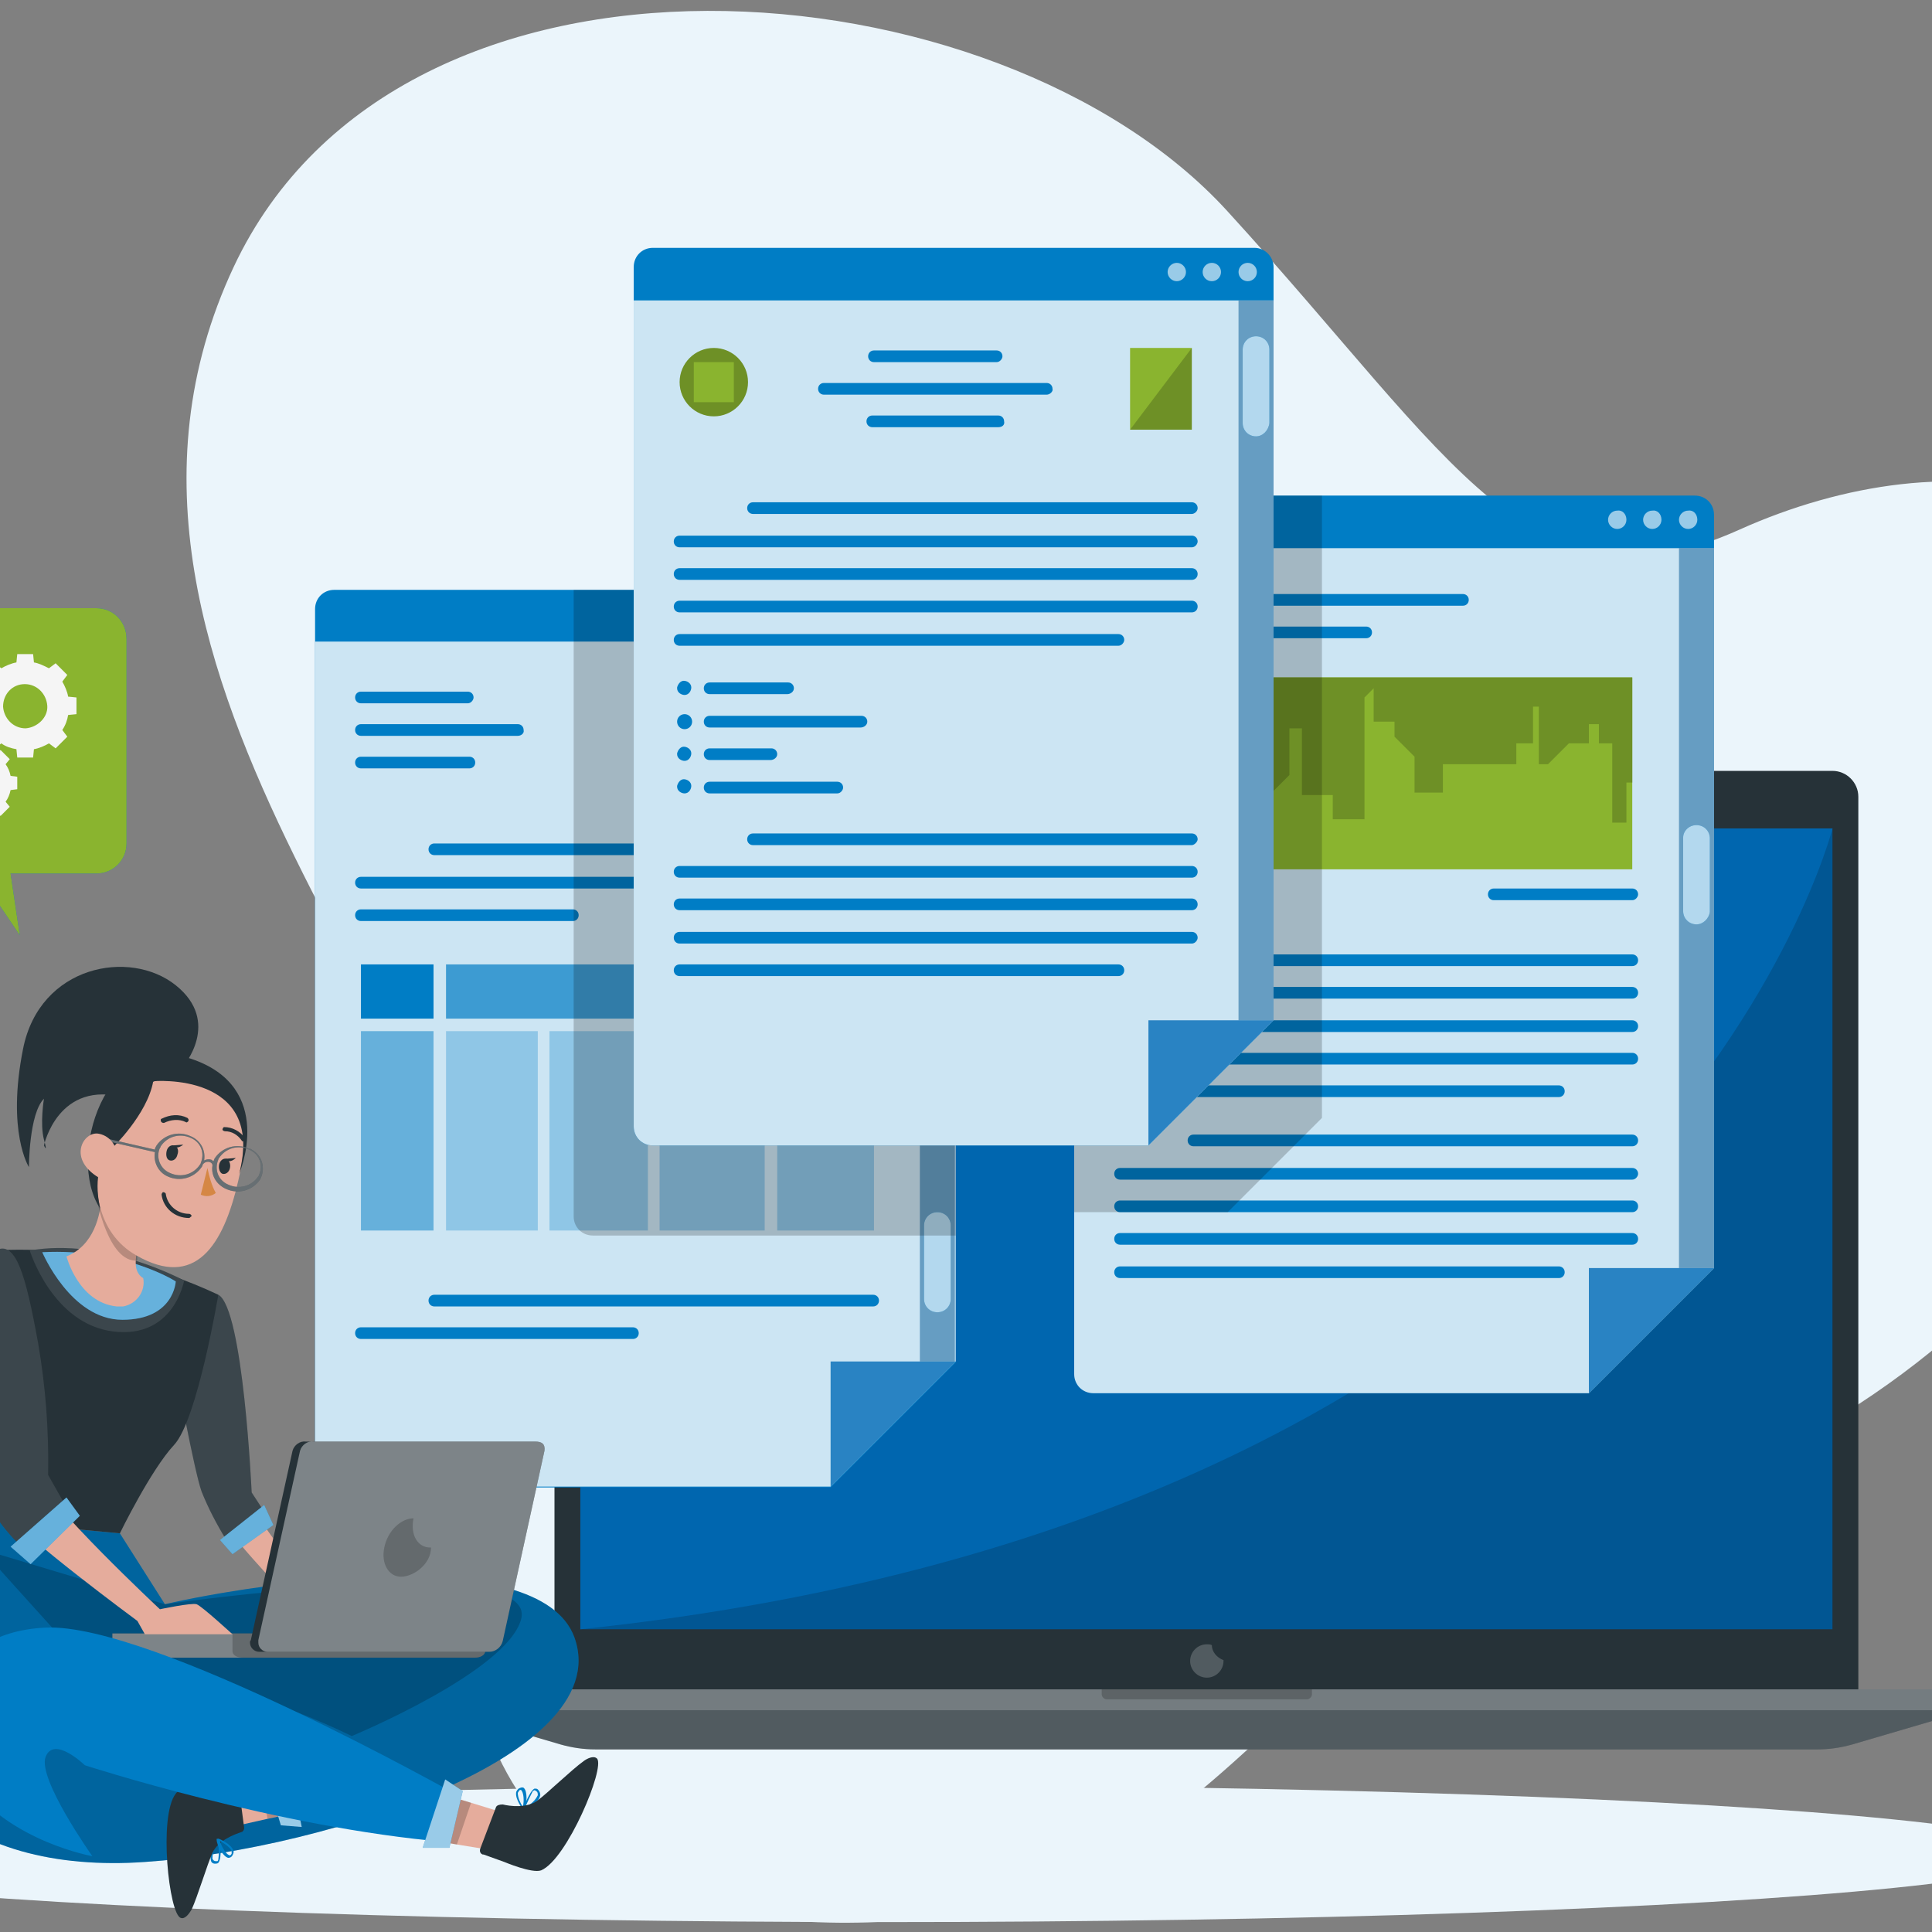
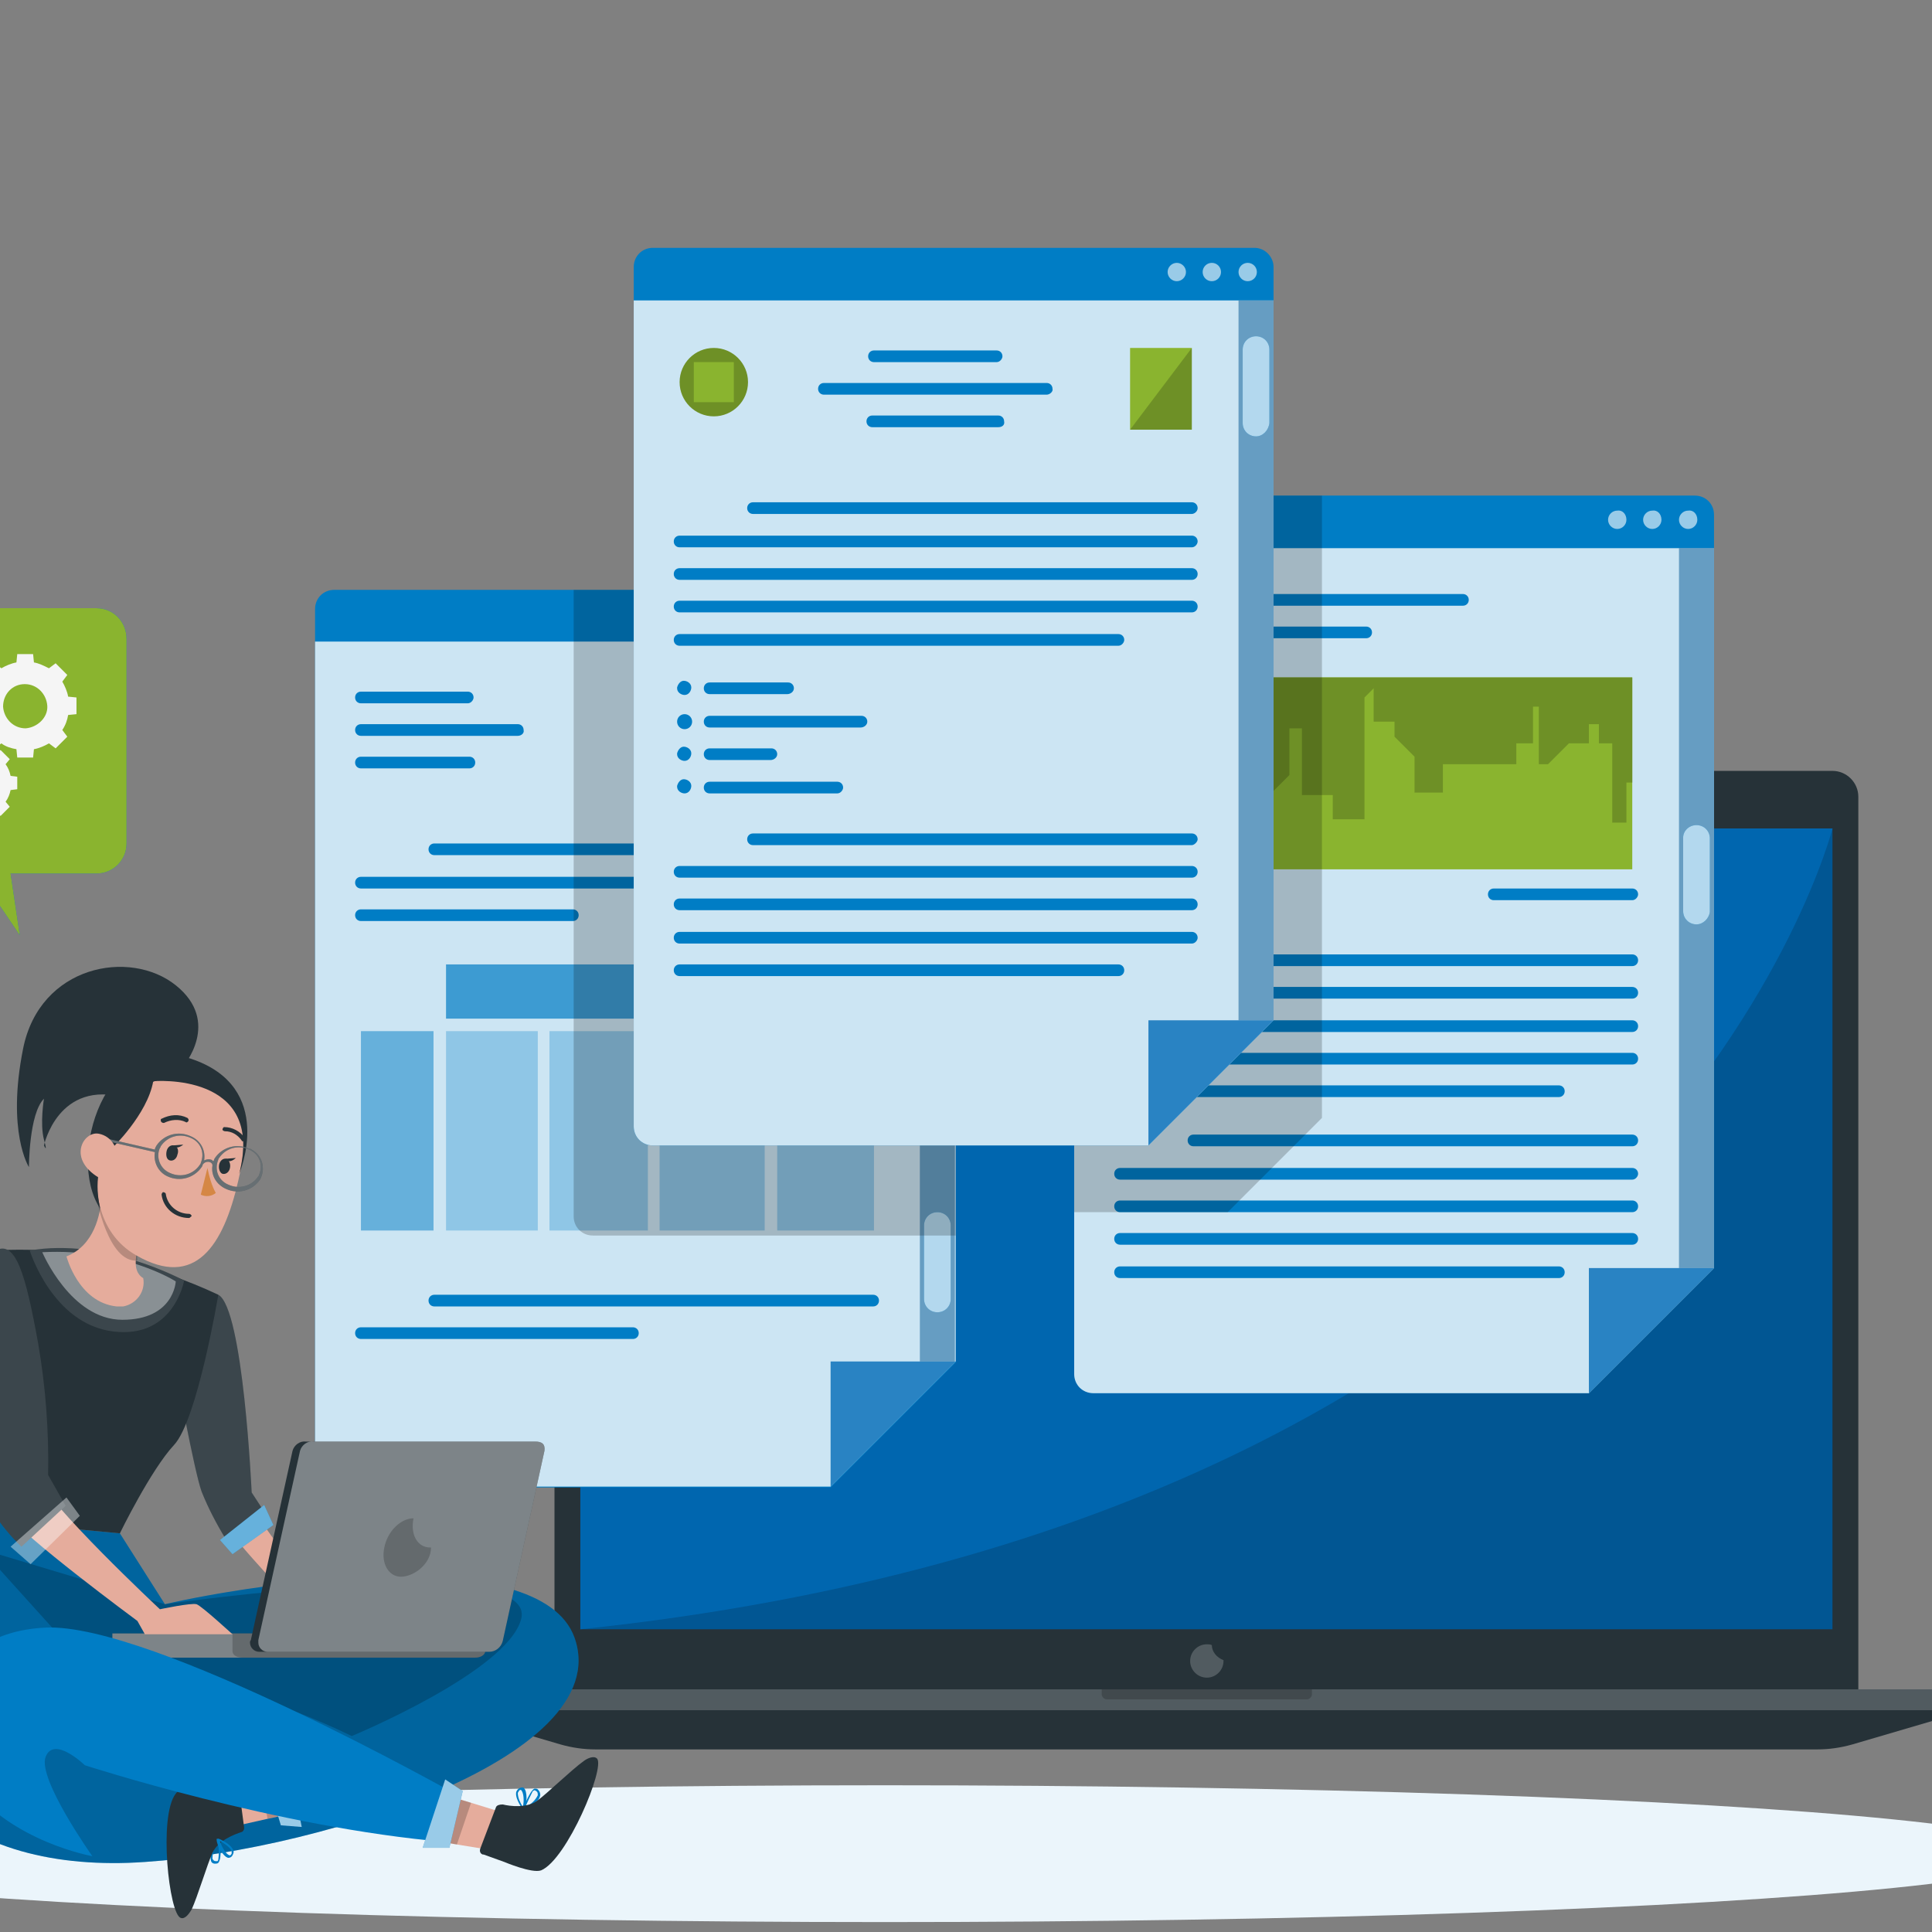
<svg xmlns="http://www.w3.org/2000/svg" version="1.1" width="200" height="200" viewBox="0 0 200 200">
  <rect x="0" y="0" width="200" height="200" fill="#808080" stroke="none" />
  <svg version="1.1" id="Ebene_1" x="-31" y="0" viewBox="0 0 304.4 231.6" style="enable-background:new 0 0 304.4 231.6;" xml:space="preserve" width="263" height="200">
    <style type="text/css">
	.st0{fill:#EBF5FB;}
	.st1{fill:#263238;}
	.st2{fill:#015693;}
	.st3{opacity:0.2;fill:#FFFFFF;enable-background:new    ;}
	.st4{opacity:0.2;enable-background:new    ;}
	.st5{opacity:0.8;fill:#006BB6;enable-background:new    ;}
	.st6{fill:#007DC5;}
	.st7{opacity:0.8;fill:#FFFFFF;enable-background:new    ;}
	.st8{opacity:0.6;fill:#FFFFFF;enable-background:new    ;}
	.st9{opacity:0.5;fill:#015693;enable-background:new    ;}
	.st10{fill:#8AB42F;}
	.st11{fill:#6E9026;}
	.st12{opacity:0.7;fill:#FFFFFF;enable-background:new    ;}
	.st13{opacity:0.7;fill:#007DC5;enable-background:new    ;}
	.st14{opacity:0.3;fill:#007DC5;enable-background:new    ;}
	.st15{opacity:0.5;fill:#007DC5;enable-background:new    ;}
	.st16{fill:#F5F5F5;}
	.st17{fill:#E5AC9C;}
	.st18{opacity:0.1;fill:#FFFFFF;enable-background:new    ;}
	.st19{opacity:0.4;fill:#FFFFFF;enable-background:new    ;}
	.st20{fill:#D58745;}
	.st21{opacity:0.3;}
	.st22{fill:#FFFFFF;}
</style>
    <g id="Gruppe_1158" transform="translate(-56.11 -109.59)">
      <g id="freepik--background-simple--inject-2" transform="translate(50.547 43.383)">
-         <path id="Pfad_3938" class="st0" d="M69.4,98.2c20.1-42.8,91.6-36.8,119.1-6.7s36.5,49.4,61.4,38.2s56.6-8.2,58.4,27.5    s-27.3,78-73.5,90.5c-46.2,12.5-46.2,56.8-107.4,47.8c-33.4-4.9-34.1-41-29.4-70.8C102.6,194.8,46.1,147.9,69.4,98.2z" />
-       </g>
+         </g>
      <g id="freepik--Shadow--inject-2">
        <ellipse id="freepik--path--inject-2" class="st0" cx="198" cy="331.8" rx="139.7" ry="8.2" />
      </g>
      <g id="freepik--Device--inject-2">
        <path id="Pfad_3939" class="st1" d="M161.5,202h150.1c1.7,0,3.1,1.4,3.1,3.1v108.6H158.4V205.1C158.4,203.4,159.8,202,161.5,202    L161.5,202z" />
        <rect id="Rechteck_114" x="161.5" y="208.9" class="st2" width="150.1" height="96" />
        <circle id="Ellipse_30" class="st3" cx="235.2" cy="205.7" r="1.5" />
        <circle id="Ellipse_31" class="st3" cx="238.3" cy="205.7" r="1.1" />
        <path id="Pfad_3940" class="st3" d="M237.2,306.8c-0.2-0.1-0.4-0.1-0.6-0.1c-1.1,0-2,0.9-2,2s0.9,2,2,2c1.1,0,2-0.9,2-2    c0,0,0-0.1,0-0.1C237.8,308.3,237.2,307.6,237.2,306.8z" />
        <path id="Pfad_3941" class="st1" d="M326.4,312.1v1.4c0,0.9-0.6,1.7-1.5,2l-10.9,3.2c-1.4,0.4-2.8,0.6-4.2,0.6H163.3    c-1.4,0-2.8-0.2-4.2-0.6l-10.9-3.2c-0.9-0.3-1.5-1.1-1.5-2v-1.4L326.4,312.1z" />
-         <path id="Pfad_3942" class="st3" d="M326.4,312.1v1.4c0,0.9-0.6,1.7-1.5,2l-10.9,3.2c-1.4,0.4-2.8,0.6-4.2,0.6H163.3    c-1.4,0-2.8-0.2-4.2-0.6l-10.9-3.2c-0.9-0.3-1.5-1.1-1.5-2v-1.4L326.4,312.1z" />
        <path id="Pfad_3943" class="st3" d="M326.4,312.1v1.4c0,0.4-0.1,0.7-0.3,1.1h-179c-0.2-0.3-0.3-0.7-0.3-1.1v-1.4H326.4z" />
        <path id="Pfad_3944" class="st4" d="M249.2,312.1v0.6c0,0.3-0.3,0.6-0.6,0.6h-24c-0.3,0-0.6-0.3-0.6-0.6v-0.6H249.2z" />
        <path id="Pfad_3945" class="st5" d="M311.6,208.9c0,0-20.8,82.4-150.1,96v-96H311.6z" />
      </g>
      <g id="freepik--window-3--inject-2">
        <path id="Pfad_3946" class="st6" d="M297.4,171.3v90.3l-15,15H223c-1.3,0-2.3-1-2.3-2.3v-103c0-1.3,1-2.3,2.3-2.3h72.1    C296.4,169,297.4,170,297.4,171.3L297.4,171.3z" />
        <path id="Pfad_3947" class="st7" d="M297.4,175.3v86.3l-15,15H223c-1.3,0-2.3-1-2.3-2.3v-99H297.4z" />
        <path id="Pfad_3948" class="st8" d="M295.4,171.9c0,0.6-0.5,1.1-1.1,1.1s-1.1-0.5-1.1-1.1c0-0.6,0.5-1.1,1.1-1.1h0    C294.9,170.7,295.4,171.2,295.4,171.9C295.4,171.9,295.4,171.9,295.4,171.9L295.4,171.9z" />
        <path id="Pfad_3949" class="st8" d="M291.1,171.9c0,0.6-0.5,1.1-1.1,1.1c-0.6,0-1.1-0.5-1.1-1.1c0-0.6,0.5-1.1,1.1-1.1l0,0l0,0    C290.6,170.7,291.1,171.2,291.1,171.9C291.1,171.8,291.1,171.8,291.1,171.9L291.1,171.9z" />
        <path id="Pfad_3950" class="st8" d="M286.9,171.9c0,0.6-0.5,1.1-1.1,1.1c-0.6,0-1.1-0.5-1.1-1.1c0-0.6,0.5-1.1,1.1-1.1h0    C286.4,170.7,286.9,171.2,286.9,171.9L286.9,171.9z" />
        <path id="Pfad_3951" class="st6" d="M267.3,182.2h-41.1c-0.4,0-0.7-0.3-0.7-0.7c0-0.4,0.3-0.7,0.7-0.7h41.1c0.4,0,0.7,0.3,0.7,0.7    C268,181.9,267.7,182.2,267.3,182.2z" />
        <path id="Pfad_3952" class="st6" d="M255.7,186.1h-29.5c-0.4,0-0.7-0.3-0.7-0.7c0-0.4,0.3-0.7,0.7-0.7h29.5c0.4,0,0.7,0.3,0.7,0.7    C256.4,185.8,256.1,186.1,255.7,186.1z" />
        <path id="Pfad_3953" class="st6" d="M287.6,247H235c-0.4,0-0.7-0.3-0.7-0.7s0.3-0.7,0.7-0.7h52.6c0.4,0,0.7,0.3,0.7,0.7    S288,247,287.6,247z" />
        <path id="Pfad_3954" class="st6" d="M278.8,262.8h-52.6c-0.4,0-0.7-0.3-0.7-0.7s0.3-0.7,0.7-0.7h52.6c0.4,0,0.7,0.3,0.7,0.7    S279.2,262.8,278.8,262.8z" />
        <path id="Pfad_3955" class="st6" d="M287.6,251h-61.4c-0.4,0-0.7-0.3-0.7-0.7c0-0.4,0.3-0.7,0.7-0.7h61.4c0.4,0,0.7,0.3,0.7,0.7    C288.3,250.6,288,251,287.6,251L287.6,251z" />
        <path id="Pfad_3956" class="st6" d="M287.6,254.9h-61.4c-0.4,0-0.7-0.3-0.7-0.7s0.3-0.7,0.7-0.7h61.4c0.4,0,0.7,0.3,0.7,0.7    S288,254.9,287.6,254.9L287.6,254.9z" />
        <path id="Pfad_3957" class="st6" d="M287.6,258.8h-61.4c-0.4,0-0.7-0.3-0.7-0.7s0.3-0.7,0.7-0.7h61.4c0.4,0,0.7,0.3,0.7,0.7    S288,258.8,287.6,258.8L287.6,258.8z" />
        <path id="Pfad_3958" class="st5" d="M297.4,261.6l-15,15v-15H297.4z" />
        <rect id="Rechteck_115" x="293.2" y="175.3" class="st9" width="4.2" height="86.3" />
        <path id="Pfad_3959" class="st6" d="M295.3,220.4L295.3,220.4c-0.9,0-1.6-0.7-1.6-1.6l0,0V210c0-0.8,0.7-1.5,1.6-1.5l0,0    c0.9,0,1.6,0.7,1.6,1.6l0,0v8.8C296.8,219.7,296.1,220.4,295.3,220.4z" />
        <path id="Pfad_3960" class="st6" d="M287.6,225.4H235c-0.4,0-0.7-0.3-0.7-0.7s0.3-0.7,0.7-0.7h52.6c0.4,0,0.7,0.3,0.7,0.7    S288,225.4,287.6,225.4z" />
        <path id="Pfad_3961" class="st6" d="M278.8,241.1h-52.6c-0.4,0-0.7-0.3-0.7-0.7s0.3-0.7,0.7-0.7h52.6c0.4,0,0.7,0.3,0.7,0.7    S279.2,241.1,278.8,241.1z" />
        <path id="Pfad_3962" class="st6" d="M287.6,229.3h-61.4c-0.4,0-0.7-0.3-0.7-0.7s0.3-0.7,0.7-0.7h61.4c0.4,0,0.7,0.3,0.7,0.7    S288,229.3,287.6,229.3L287.6,229.3z" />
        <path id="Pfad_3963" class="st6" d="M287.6,233.3h-61.4c-0.4,0-0.7-0.3-0.7-0.7s0.3-0.7,0.7-0.7h61.4c0.4,0,0.7,0.3,0.7,0.7    S288,233.3,287.6,233.3L287.6,233.3z" />
        <path id="Pfad_3964" class="st6" d="M287.6,237.2h-61.4c-0.4,0-0.7-0.3-0.7-0.7s0.3-0.7,0.7-0.7h61.4c0.4,0,0.7,0.3,0.7,0.7    S288,237.2,287.6,237.2L287.6,237.2z" />
        <rect id="Rechteck_116" x="226" y="190.8" class="st10" width="61.6" height="23" />
        <path id="Pfad_3965" class="st11" d="M226,210.1h1.7V206h1.9v-8.3h2.7v5.1h3.7v6.8h4.4v-4.7h3.7l2.4-2.4v-5.6h1.5v8h3.7v2.9h3.8    v-14.6l1.1-1.1v4h2.5v1.8l2.4,2.4v4.3h3.4v-3.4h8.8v-2.5h2v-4.4h0.7v6.9h1.1l2.5-2.5h2.4v-2.3h1.2v2.3h1.6v9.5h1.7v-4.8l0.7,0    v-12.6H226V210.1z" />
        <path id="Pfad_3966" class="st6" d="M287.6,217.5H271c-0.4,0-0.7-0.3-0.7-0.7c0-0.4,0.3-0.7,0.7-0.7h16.6c0.4,0,0.7,0.3,0.7,0.7    C288.3,217.1,288,217.5,287.6,217.5z" />
        <path id="Pfad_3967" class="st4" d="M250.4,169v74.6l-11.3,11.3h-18.4v-83.6c0-1.3,1-2.3,2.3-2.3L250.4,169z" />
        <path id="Pfad_3968" class="st12" d="M295.3,220.4L295.3,220.4c-0.9,0-1.6-0.7-1.6-1.6l0,0V210c0-0.8,0.7-1.5,1.6-1.5l0,0    c0.9,0,1.6,0.7,1.6,1.6l0,0v8.8C296.8,219.7,296.1,220.4,295.3,220.4z" />
      </g>
      <g id="freepik--window-1--inject-2">
        <path id="Pfad_3969" class="st6" d="M206.5,182.6v90.3l-15,15H132c-1.3,0-2.3-1-2.3-2.3v-103c0-1.3,1-2.3,2.3-2.3h72.1    C205.4,180.2,206.5,181.3,206.5,182.6L206.5,182.6z" />
        <path id="Pfad_3970" class="st7" d="M206.5,186.5v86.3l-15,15H132c-1.3,0-2.3-1-2.3-2.3v-99H206.5z" />
        <path id="Pfad_3971" class="st8" d="M204.5,183.1c0,0.6-0.5,1.1-1.1,1.1c-0.6,0-1.1-0.5-1.1-1.1c0-0.6,0.5-1.1,1.1-1.1h0    C204,182,204.5,182.5,204.5,183.1C204.5,183.1,204.5,183.1,204.5,183.1L204.5,183.1z" />
        <path id="Pfad_3972" class="st8" d="M200.2,183.1c0,0.6-0.5,1.1-1.1,1.1c-0.6,0-1.1-0.5-1.1-1.1c0-0.6,0.5-1.1,1.1-1.1h0    C199.6,182,200.1,182.5,200.2,183.1C200.2,183.1,200.2,183.1,200.2,183.1L200.2,183.1z" />
        <path id="Pfad_3973" class="st8" d="M195.9,183.1c0,0.6-0.5,1.1-1.1,1.1c-0.6,0-1.1-0.5-1.1-1.1c0-0.6,0.5-1.1,1.1-1.1h0    C195.4,182,195.9,182.5,195.9,183.1C195.9,183.1,195.9,183.1,195.9,183.1L195.9,183.1z" />
        <path id="Pfad_3974" class="st6" d="M148,193.9h-12.8c-0.4,0-0.7-0.3-0.7-0.7c0-0.4,0.3-0.7,0.7-0.7H148c0.4,0,0.7,0.3,0.7,0.7    C148.7,193.5,148.4,193.9,148,193.9z" />
        <path id="Pfad_3975" class="st6" d="M154,197.8h-18.8c-0.4,0-0.7-0.3-0.7-0.7c0-0.4,0.3-0.7,0.7-0.7H154c0.4,0,0.7,0.3,0.7,0.7    C154.8,197.5,154.4,197.8,154,197.8z" />
        <path id="Pfad_3976" class="st6" d="M148.2,201.7h-13c-0.4,0-0.7-0.3-0.7-0.7c0-0.4,0.3-0.7,0.7-0.7h13c0.4,0,0.7,0.3,0.7,0.7    C148.9,201.4,148.6,201.7,148.2,201.7z" />
        <path id="Pfad_3977" class="st6" d="M196.6,266.2H144c-0.4,0-0.7-0.3-0.7-0.7s0.3-0.7,0.7-0.7h52.6c0.4,0,0.7,0.3,0.7,0.7    S197,266.2,196.6,266.2z" />
        <path id="Pfad_3978" class="st6" d="M167.8,270.1h-32.6c-0.4,0-0.7-0.3-0.7-0.7s0.3-0.7,0.7-0.7h32.6c0.4,0,0.7,0.3,0.7,0.7    S168.2,270.1,167.8,270.1z" />
        <path id="Pfad_3979" class="st5" d="M206.5,272.8l-15,15v-15H206.5z" />
        <rect id="Rechteck_117" x="202.2" y="186.5" class="st9" width="4.2" height="86.3" />
        <path id="Pfad_3980" class="st6" d="M204.3,266.9L204.3,266.9c-0.9,0-1.6-0.7-1.6-1.6l0,0v-8.8c0-0.9,0.7-1.6,1.6-1.6l0,0    c0.9,0,1.6,0.7,1.6,1.6l0,0v8.8C205.9,266.2,205.2,266.9,204.3,266.9z" />
        <path id="Pfad_3981" class="st6" d="M196.6,193.9h-9.9c-0.4,0-0.7-0.3-0.7-0.7c0-0.4,0.3-0.7,0.7-0.7h9.9c0.4,0,0.7,0.3,0.7,0.7    C197.3,193.5,197,193.9,196.6,193.9z" />
        <path id="Pfad_3982" class="st6" d="M196.6,197.8h-5.1c-0.4,0-0.7-0.3-0.7-0.7c0-0.4,0.3-0.7,0.7-0.7h5.1c0.4,0,0.7,0.3,0.7,0.7    C197.3,197.5,197,197.8,196.6,197.8L196.6,197.8z" />
        <path id="Pfad_3983" class="st6" d="M196.6,212.1H144c-0.4,0-0.7-0.3-0.7-0.7c0-0.4,0.3-0.7,0.7-0.7h52.6c0.4,0,0.7,0.3,0.7,0.7    C197.3,211.8,197,212.1,196.6,212.1z" />
        <path id="Pfad_3984" class="st6" d="M196.6,216.1h-61.4c-0.4,0-0.7-0.3-0.7-0.7c0-0.4,0.3-0.7,0.7-0.7h61.4c0.4,0,0.7,0.3,0.7,0.7    C197.3,215.8,197,216.1,196.6,216.1z" />
        <path id="Pfad_3985" class="st6" d="M160.6,220h-25.4c-0.4,0-0.7-0.3-0.7-0.7s0.3-0.7,0.7-0.7h25.4c0.4,0,0.7,0.3,0.7,0.7    S161,220,160.6,220z" />
        <rect id="Rechteck_118" x="145.4" y="225.2" class="st13" width="24.2" height="6.5" />
        <rect id="Rechteck_119" x="145.4" y="233.2" class="st14" width="11" height="23.9" />
        <rect id="Rechteck_120" x="171" y="233.2" class="st14" width="12.6" height="23.9" />
        <rect id="Rechteck_121" x="171" y="225.2" class="st13" width="25.6" height="6.5" />
        <rect id="Rechteck_122" x="185.1" y="233.2" class="st14" width="11.6" height="23.9" />
        <rect id="Rechteck_123" x="135.2" y="233.2" class="st15" width="8.7" height="23.9" />
-         <rect id="Rechteck_124" x="135.2" y="225.2" class="st6" width="8.7" height="6.5" />
        <rect id="Rechteck_125" x="157.8" y="233.2" class="st14" width="11.8" height="23.9" />
        <path id="Pfad_3986" class="st12" d="M204.3,266.9L204.3,266.9c-0.9,0-1.6-0.7-1.6-1.6l0,0v-8.8c0-0.9,0.7-1.6,1.6-1.6l0,0    c0.9,0,1.6,0.7,1.6,1.6l0,0v8.8C205.9,266.2,205.2,266.9,204.3,266.9z" />
        <path id="Pfad_3987" class="st4" d="M206.5,182.6v75.1H163c-1.3,0-2.3-1-2.3-2.3v-75.1h43.5C205.4,180.2,206.5,181.3,206.5,182.6    L206.5,182.6z" />
      </g>
      <g id="freepik--window-2--inject-2">
        <path id="Pfad_3988" class="st6" d="M244.6,141.6v90.3l-15,15h-59.4c-1.3,0-2.3-1-2.3-2.3v-103c0-1.3,1-2.3,2.3-2.3h72.1    C243.6,139.3,244.6,140.4,244.6,141.6L244.6,141.6z" />
        <path id="Pfad_3989" class="st7" d="M244.6,145.6v86.3l-15,15h-59.4c-1.3,0-2.3-1-2.3-2.3v-99H244.6z" />
        <circle id="Ellipse_32" class="st8" cx="241.5" cy="142.2" r="1.1" />
        <circle id="Ellipse_33" class="st8" cx="237.2" cy="142.2" r="1.1" />
        <path id="Pfad_3990" class="st8" d="M234.1,142.2c0,0.6-0.5,1.1-1.1,1.1c-0.6,0-1.1-0.5-1.1-1.1c0-0.6,0.5-1.1,1.1-1.1h0    C233.6,141.1,234.1,141.6,234.1,142.2C234.1,142.2,234.1,142.2,234.1,142.2L234.1,142.2z" />
        <path id="Pfad_3991" class="st6" d="M211.4,153h-14.7c-0.4,0-0.7-0.3-0.7-0.7c0-0.4,0.3-0.7,0.7-0.7h14.7c0.4,0,0.7,0.3,0.7,0.7    C212.1,152.6,211.8,153,211.4,153z" />
        <path id="Pfad_3992" class="st6" d="M217.4,156.9h-26.7c-0.4,0-0.7-0.3-0.7-0.7c0-0.4,0.3-0.7,0.7-0.7h26.7c0.4,0,0.7,0.3,0.7,0.7    C218.2,156.5,217.8,156.9,217.4,156.9z" />
        <path id="Pfad_3993" class="st6" d="M211.6,160.8h-15.1c-0.4,0-0.7-0.3-0.7-0.7c0-0.4,0.3-0.7,0.7-0.7h15.1c0.4,0,0.7,0.3,0.7,0.7    C212.4,160.5,212.1,160.8,211.6,160.8L211.6,160.8z" />
        <path id="Pfad_3994" class="st6" d="M234.8,171.2h-52.6c-0.4,0-0.7-0.3-0.7-0.7c0-0.4,0.3-0.7,0.7-0.7h52.6c0.4,0,0.7,0.3,0.7,0.7    C235.5,170.9,235.1,171.2,234.8,171.2L234.8,171.2z" />
        <path id="Pfad_3995" class="st6" d="M226,187h-52.6c-0.4,0-0.7-0.3-0.7-0.7c0-0.4,0.3-0.7,0.7-0.7H226c0.4,0,0.7,0.3,0.7,0.7    C226.7,186.6,226.4,187,226,187z" />
        <path id="Pfad_3996" class="st6" d="M234.8,175.2h-61.4c-0.4,0-0.7-0.3-0.7-0.7c0-0.4,0.3-0.7,0.7-0.7h61.4c0.4,0,0.7,0.3,0.7,0.7    C235.5,174.8,235.2,175.2,234.8,175.2L234.8,175.2z" />
        <path id="Pfad_3997" class="st6" d="M234.8,179.1h-61.4c-0.4,0-0.7-0.3-0.7-0.7c0-0.4,0.3-0.7,0.7-0.7h61.4c0.4,0,0.7,0.3,0.7,0.7    C235.5,178.8,235.2,179.1,234.8,179.1L234.8,179.1z" />
        <path id="Pfad_3998" class="st6" d="M234.8,183h-61.4c-0.4,0-0.7-0.3-0.7-0.7c0-0.4,0.3-0.7,0.7-0.7h61.4c0.4,0,0.7,0.3,0.7,0.7    C235.5,182.7,235.2,183,234.8,183L234.8,183z" />
        <path id="Pfad_3999" class="st6" d="M234.8,210.9h-52.6c-0.4,0-0.7-0.3-0.7-0.7c0-0.4,0.3-0.7,0.7-0.7h52.6c0.4,0,0.7,0.3,0.7,0.7    C235.5,210.5,235.1,210.9,234.8,210.9L234.8,210.9z" />
        <path id="Pfad_4000" class="st6" d="M226,226.6h-52.6c-0.4,0-0.7-0.3-0.7-0.7s0.3-0.7,0.7-0.7H226c0.4,0,0.7,0.3,0.7,0.7    S226.4,226.6,226,226.6z" />
        <path id="Pfad_4001" class="st6" d="M234.8,214.8h-61.4c-0.4,0-0.7-0.3-0.7-0.7c0-0.4,0.3-0.7,0.7-0.7h61.4c0.4,0,0.7,0.3,0.7,0.7    C235.5,214.5,235.2,214.8,234.8,214.8L234.8,214.8z" />
        <path id="Pfad_4002" class="st6" d="M234.8,218.7h-61.4c-0.4,0-0.7-0.3-0.7-0.7c0-0.4,0.3-0.7,0.7-0.7h61.4c0.4,0,0.7,0.3,0.7,0.7    C235.5,218.4,235.2,218.7,234.8,218.7L234.8,218.7z" />
        <path id="Pfad_4003" class="st6" d="M234.8,222.7h-61.4c-0.4,0-0.7-0.3-0.7-0.7c0-0.4,0.3-0.7,0.7-0.7h61.4c0.4,0,0.7,0.3,0.7,0.7    C235.5,222.3,235.2,222.7,234.8,222.7L234.8,222.7z" />
        <rect id="Rechteck_126" x="227.4" y="151.3" class="st10" width="7.4" height="9.8" />
        <circle id="Ellipse_34" class="st11" cx="177.5" cy="155.4" r="4.1" />
        <path id="Pfad_4004" class="st6" d="M173.1,192.1c0,0.5,0.5,0.8,0.9,0.8c0.5,0,0.8-0.5,0.8-0.9c0-0.5-0.5-0.8-0.9-0.8    c-0.4,0-0.7,0.4-0.8,0.8C173.1,192,173.1,192.1,173.1,192.1z" />
        <path id="Pfad_4005" class="st6" d="M173.1,196.1c0,0.5,0.4,0.9,0.9,0.9c0.5,0,0.9-0.4,0.9-0.9c0-0.5-0.4-0.9-0.9-0.9h0    C173.5,195.2,173.1,195.6,173.1,196.1L173.1,196.1z" />
        <path id="Pfad_4006" class="st6" d="M173.1,200c0,0.5,0.5,0.8,0.9,0.8c0.5,0,0.8-0.5,0.8-0.9c0-0.5-0.5-0.8-0.9-0.8    c-0.4,0-0.7,0.4-0.8,0.8C173.1,199.9,173.1,199.9,173.1,200z" />
        <path id="Pfad_4007" class="st6" d="M173.1,203.9c0,0.5,0.5,0.8,0.9,0.8c0.5,0,0.8-0.5,0.8-0.9c0-0.5-0.5-0.8-0.9-0.8    c-0.4,0-0.7,0.4-0.8,0.8C173.1,203.8,173.1,203.9,173.1,203.9z" />
        <path id="Pfad_4008" class="st6" d="M186.3,192.8H177c-0.4,0-0.7-0.3-0.7-0.7c0-0.4,0.3-0.7,0.7-0.7h9.4c0.4,0,0.7,0.3,0.7,0.7    C187.1,192.5,186.7,192.8,186.3,192.8z" />
        <path id="Pfad_4009" class="st6" d="M195.1,196.8H177c-0.4,0-0.7-0.3-0.7-0.7c0-0.4,0.3-0.7,0.7-0.7h18.2c0.4,0,0.7,0.3,0.7,0.7    C195.9,196.5,195.5,196.8,195.1,196.8z" />
        <path id="Pfad_4010" class="st6" d="M184.3,200.7H177c-0.4,0-0.7-0.3-0.7-0.7c0-0.4,0.3-0.7,0.7-0.7h7.4c0.4,0,0.7,0.3,0.7,0.7    C185.1,200.4,184.7,200.7,184.3,200.7z" />
        <path id="Pfad_4011" class="st6" d="M192.3,204.7H177c-0.4,0-0.7-0.3-0.7-0.7c0-0.4,0.3-0.7,0.7-0.7h15.3c0.4,0,0.7,0.3,0.7,0.7    C193,204.3,192.7,204.7,192.3,204.7z" />
        <path id="Pfad_4012" class="st5" d="M244.6,231.9l-15,15v-15H244.6z" />
        <path id="Pfad_4013" class="st4" d="M234.8,151.3l-7.4,9.8h7.4V151.3z" />
        <rect id="Rechteck_127" x="175.1" y="153" class="st10" width="4.8" height="4.8" />
        <rect id="Rechteck_128" x="240.4" y="145.6" class="st9" width="4.2" height="86.3" />
        <path id="Pfad_4014" class="st6" d="M242.5,161.9L242.5,161.9c-0.9,0-1.6-0.7-1.6-1.6l0,0v-8.8c0-0.9,0.7-1.6,1.6-1.6l0,0    c0.9,0,1.6,0.7,1.6,1.6l0,0v8.8C244,161.2,243.3,161.9,242.5,161.9z" />
        <path id="Pfad_4015" class="st12" d="M242.5,161.9L242.5,161.9c-0.9,0-1.6-0.7-1.6-1.6l0,0v-8.8c0-0.9,0.7-1.6,1.6-1.6l0,0    c0.9,0,1.6,0.7,1.6,1.6l0,0v8.8C244,161.2,243.3,161.9,242.5,161.9z" />
      </g>
      <g id="freepik--speech-bubble--inject-2">
        <path id="Pfad_4016" class="st6" d="M78.3,182.5h25.2c2,0,3.6,1.6,3.6,3.7v24.5c0,2-1.6,3.6-3.6,3.6c0,0,0,0,0,0H93.2l1.1,7.4    l-5-7.4h-11c-2,0-3.6-1.6-3.6-3.6c0,0,0,0,0,0v-24.5C74.6,184.1,76.2,182.5,78.3,182.5C78.2,182.5,78.2,182.5,78.3,182.5    L78.3,182.5z" />
        <path id="Pfad_4017" class="st10" d="M78.3,182.5h25.2c2,0,3.6,1.6,3.6,3.7v24.5c0,2-1.6,3.6-3.6,3.6c0,0,0,0,0,0H93.2l1.1,7.4    l-5-7.4h-11c-2,0-3.6-1.6-3.6-3.6c0,0,0,0,0,0v-24.5C74.6,184.1,76.2,182.5,78.3,182.5C78.2,182.5,78.2,182.5,78.3,182.5    L78.3,182.5z" />
        <path id="Pfad_4018" class="st16" d="M88.8,193.2v2l1,0.1c0.1,0.6,0.4,1.3,0.7,1.8l-0.6,0.8l1.4,1.4l0.8-0.6    c0.5,0.4,1.2,0.6,1.8,0.7l0.1,1h1.9l0.1-1c0.6-0.1,1.3-0.4,1.8-0.7l0.8,0.6l1.4-1.4l-0.6-0.8c0.4-0.6,0.6-1.2,0.7-1.8l1-0.1v-2    l-1-0.1c-0.1-0.6-0.4-1.3-0.7-1.8l0.6-0.8l-1.4-1.4l-0.8,0.6c-0.6-0.3-1.2-0.6-1.8-0.7l-0.1-1h-1.9l-0.1,1    c-0.6,0.1-1.3,0.4-1.8,0.7l-0.8-0.6l-1.3,1.4l0.6,0.8c-0.4,0.5-0.6,1.2-0.7,1.8L88.8,193.2z M94.9,191.6c1.5,0,2.6,1.2,2.7,2.6    s-1.2,2.6-2.6,2.7c-1.5,0-2.6-1.2-2.7-2.6v0C92.3,192.8,93.4,191.6,94.9,191.6z" />
        <path id="Pfad_4019" class="st16" d="M90,207.5c0.5-0.1,1-0.3,1.4-0.6l0.6,0.5l1.1-1.1l-0.5-0.6c0.3-0.4,0.5-0.9,0.6-1.4l0.8-0.1    v-1.5l-0.8-0.1c-0.1-0.5-0.3-1-0.6-1.4l0.5-0.6l-1.1-1.1l-0.6,0.5c-0.4-0.3-0.9-0.5-1.4-0.6l-0.1-0.8h-1.5l-0.1,0.8    c-0.5,0.1-1,0.3-1.4,0.6l-0.6-0.5l-1.1,1.1l0.5,0.6c-0.3,0.4-0.5,0.9-0.6,1.4l-0.8,0.1v1.5l0.8,0.1c0.1,0.5,0.3,1,0.6,1.4    l-0.5,0.6l1.1,1.1l0.6-0.5c0.4,0.3,0.9,0.5,1.4,0.6l0.1,0.8H90L90,207.5z M87.1,203.5c0.5-0.7,1.4-0.8,2.1-0.4    c0.7,0.5,0.8,1.4,0.4,2.1c-0.5,0.7-1.4,0.8-2.1,0.4C86.9,205.1,86.7,204.2,87.1,203.5L87.1,203.5L87.1,203.5z" />
        <path id="Pfad_4020" class="st16" d="M86,198.9l0.4,0.5l1.1-0.7l-0.3-0.6c0.3-0.3,0.6-0.7,0.7-1.1l0.7,0.1l0.2-1.3l-0.6-0.2    c0-0.4-0.1-0.9-0.3-1.3l0.5-0.4l-0.7-1.1l-0.6,0.3c-0.3-0.3-0.7-0.6-1.1-0.7l0.1-0.7l-1.3-0.2l-0.2,0.6c-0.4,0-0.9,0.1-1.3,0.3    L83,192l-1.1,0.7l0.3,0.6c-0.3,0.3-0.5,0.7-0.7,1.1l-0.7-0.1l-0.2,1.3l0.6,0.2c0,0.4,0.1,0.9,0.3,1.3l-0.5,0.4l0.7,1.1l0.6-0.3    c0.3,0.3,0.7,0.5,1.1,0.7l-0.1,0.7l1.3,0.2l0.2-0.6C85.2,199.1,85.6,199,86,198.9z M83,195.4c0.2-0.9,1.1-1.6,2-1.4    c0.9,0.2,1.6,1.1,1.4,2c-0.2,0.9-1.1,1.6-2,1.4C83.5,197.2,82.8,196.3,83,195.4C83,195.4,83,195.4,83,195.4z" />
      </g>
      <g id="freepik--Character--inject-2">
        <path id="Pfad_4021" class="st17" d="M119.7,271.9c0,0,1.8,16,2.3,17.9c0.6,1.9,8.7,12.1,8.7,12.1l-2.3,1.2c0,0-8.6-8.9-10-11.5    s-3.4-16.4-3.4-16.4L119.7,271.9z" />
        <path id="Pfad_4022" class="st1" d="M118.1,264.8c3,1.6,4,23.7,4,23.7l1.5,2.3l-4.6,3.3c-1.1-1.8-2.1-3.7-2.9-5.7    c-0.9-2.5-3.1-14.6-3.1-14.6L118.1,264.8z" />
        <path id="Pfad_4023" class="st18" d="M118.1,264.8c3,1.6,4,23.7,4,23.7l1.5,2.3l-4.6,3.3c-1.1-1.8-2.1-3.7-2.9-5.7    c-0.9-2.5-3.1-14.6-3.1-14.6L118.1,264.8z" />
        <path id="Pfad_4024" class="st6" d="M118.3,294.2l5.3-4.2l1.1,2.4l-4.9,3.5L118.3,294.2z" />
        <path id="Pfad_4025" class="st19" d="M118.3,294.2l5.3-4.2l1.1,2.4l-4.9,3.5L118.3,294.2z" />
        <path id="Pfad_4026" class="st6" d="M106.3,293.4l5.4,8.5c10.7-2.5,44.9-7.7,49.1,4c5.2,14.6-32.5,26.2-53.5,27    c-20.9,0.7-37.7-11.2-24.5-41.7L106.3,293.4z" />
        <path id="Pfad_4027" class="st4" d="M106.3,293.4l5.4,8.5c10.7-2.5,44.9-7.7,49.1,4c5.2,14.6-32.5,26.2-53.5,27    c-20.9,0.7-37.7-11.2-24.5-41.7L106.3,293.4z" />
        <path id="Pfad_4028" class="st6" d="M154.8,326.6c0,0-0.1,0-0.2,0c0,0-0.1-0.1,0-0.1c0.1-0.2,0.8-2.2,1.4-2.5c0.2,0,0.3,0,0.4,0.1    c0.2,0.2,0.3,0.4,0.3,0.7c-0.1,0.4-0.3,0.7-0.7,0.9C155.6,326.1,155.2,326.4,154.8,326.6z M154.9,326.2c0.7-0.3,1.2-0.8,1.5-1.4    c0-0.2,0-0.4-0.2-0.5c0,0-0.1-0.1-0.2-0.1c-0.1,0-0.1,0.1-0.2,0.1C155.5,324.9,155.2,325.5,154.9,326.2L154.9,326.2z" />
        <path id="Pfad_4029" class="st6" d="M154.8,326.6c0,0-0.1,0-0.1,0c-0.1-0.1-1-1.3-0.9-2.1c0-0.2,0.2-0.4,0.3-0.5    c0.2-0.1,0.4-0.2,0.6-0.1C155.2,324.3,155.1,325.9,154.8,326.6L154.8,326.6L154.8,326.6z M154.2,324.2c-0.1,0.1-0.1,0.2-0.2,0.3    c0,0.6,0.3,1.2,0.6,1.7c0.2-0.7,0.1-1.8-0.2-2C154.5,324.2,154.4,324.1,154.2,324.2L154.2,324.2L154.2,324.2z" />
        <path id="Pfad_4030" class="st6" d="M118,330c0,0,0.1-0.1,0.1-0.1c0,0,0.1,0,0.1,0.1c0.1,0.2,0.4,2.3-0.1,2.9    c-0.1,0.1-0.3,0.1-0.4,0.1c-0.3,0-0.5-0.2-0.5-0.5c-0.1-0.4,0-0.8,0.1-1.1C117.5,330.9,117.7,330.5,118,330z M118,330.4    c-0.4,0.6-0.6,1.3-0.6,2c0.1,0.2,0.2,0.3,0.4,0.3c0.1,0,0.1,0,0.2,0c0,0,0.1-0.1,0.1-0.2C118.2,331.8,118.2,331.1,118,330.4    L118,330.4z" />
        <path id="Pfad_4031" class="st17" d="M131.7,319.4l-8.6,3.1L119,324l1.1,4.5l4-0.9l9.8-2.1L131.7,319.4z" />
        <path id="Pfad_4032" class="st1" d="M121.2,328.7l-0.7-5.3c0-0.3-0.3-0.5-0.6-0.5c0,0,0,0,0,0h0l-2.6,0.4c0,0-3.6,0.3-4.3,1.3    c-2.1,2.7-0.8,14.5,0.6,14.9c0.5,0.2,1-0.5,1.3-1c0.7-1.5,1.9-5.5,2.5-6.8c0.7-1.5,2.6-2.2,3.5-2.5    C121,329.2,121.2,329,121.2,328.7z" />
        <path id="Pfad_4033" class="st6" d="M118,330c0,0,0.1,0,0.1,0c0.1,0,1.5,0.6,1.8,1.4c0.1,0.2,0,0.4-0.1,0.6    c-0.1,0.2-0.3,0.3-0.5,0.3c-0.6-0.1-1.4-1.5-1.4-2.2v-0.1C118,330.1,118,330,118,330z M119.7,331.8c0-0.1,0-0.2,0-0.3    c-0.2-0.5-1-1-1.4-1.2c0.2,0.7,0.8,1.7,1.2,1.7C119.5,332,119.6,332,119.7,331.8L119.7,331.8L119.7,331.8z" />
        <path id="Pfad_4034" class="st4" d="M131.7,319.4l-8.6,3.1l0.9,5.1l9.8-2.1L131.7,319.4z" />
        <path id="Pfad_4035" class="st6" d="M125.6,328.4l2.5,0.2l-1.7-8.5l-2.8,1.6L125.6,328.4z" />
        <path id="Pfad_4036" class="st8" d="M125.6,328.4l2.5,0.2l-1.7-8.5l-2.8,1.6L125.6,328.4z" />
        <path id="Pfad_4037" class="st4" d="M89.7,295.3l12.9,14.3c0,0,14.2-0.3,31.5,8.1c0,0,18.6-7.7,20.3-14c2.2-8.3-42.7-1.8-42.7-1.8    L89.7,295.3z" />
        <path id="Pfad_4038" class="st1" d="M150.1,305.4v2.1c0,0.5-0.6,0.8-1.2,0.8h-42.3c-0.5,0-1.2-0.2-1.2-0.8v-2.1H150.1z" />
        <path id="Pfad_4039" class="st19" d="M150.1,305.4v2.1c0,0.5-0.6,0.8-1.2,0.8h-42.3c-0.5,0-1.2-0.2-1.2-0.8v-2.1H150.1z" />
        <path id="Pfad_4040" class="st4" d="M150.1,305.4v2.1c0,0.5-0.6,0.8-1.2,0.8H121c-0.5,0-1.2-0.2-1.2-0.8v-2.1H150.1z" />
        <path id="Pfad_4041" class="st1" d="M157.2,283.5l-5,22.8c-0.2,0.8-0.9,1.3-1.6,1.3H123c-0.6,0-1.1-0.5-1.1-1.1    c0-0.1,0-0.2,0.1-0.3l5-22.7c0.2-0.7,0.9-1.2,1.6-1.1h27.5C156.9,282.4,157.3,282.7,157.2,283.5z" />
        <path id="Pfad_4042" class="st19" d="M157.2,283.5l-5,22.8c-0.2,0.8-0.9,1.3-1.6,1.3h-26.6c-0.6,0-1.1-0.5-1.1-1.1c0,0,0,0,0,0    c0-0.1,0-0.2,0-0.3l5-22.7c0.2-0.7,0.9-1.2,1.6-1.1h26.6C156.9,282.4,157.3,282.7,157.2,283.5z" />
        <path id="Pfad_4043" class="st4" d="M143.6,295.1L143.6,295.1c0,2-2.1,3.5-3.6,3.5s-2.4-1.6-2-3.5c0.4-2,2-3.5,3.5-3.5    c-0.4,2,0.5,3.5,2,3.5C143.5,295.1,143.6,295.1,143.6,295.1z" />
        <path id="Pfad_4044" class="st17" d="M137.7,329.2l9,1.5l4.3,0.7l1.3-4.5l-3.9-1.2l-9.6-2.9L137.7,329.2z" />
        <path id="Pfad_4045" class="st1" d="M151.4,326.2l-1.9,5c-0.1,0.3,0,0.6,0.3,0.7c0,0,0,0,0.1,0l2.5,0.9c0,0,3.3,1.4,4.4,1    c3.1-1.3,7.7-12.3,6.7-13.4c-0.4-0.4-1.2,0-1.6,0.3c-1.4,1-4.4,3.9-5.5,4.7c-1.3,1-3.4,0.7-4.2,0.5    C151.8,325.9,151.5,326,151.4,326.2z" />
        <path id="Pfad_4046" class="st4" d="M137.7,329.2l9,1.5l1.7-5l-9.6-2.9L137.7,329.2z" />
        <path id="Pfad_4047" class="st6" d="M146.8,324.8c0,0-36.7-20.7-49.4-20.1c-12.7,0.6-14.5,11.8-9.3,18.7c5.2,7,14.9,8.7,14.9,8.7    s-6.6-9.3-5.6-11.9s4.7,1,4.7,1s23.1,7.5,43.3,9.2L146.8,324.8z" />
        <path id="Pfad_4048" class="st6" d="M147.4,324.3l-2.1-1.4l-2.7,8.2h3.2L147.4,324.3z" />
        <path id="Pfad_4049" class="st8" d="M147.4,324.3l-2.1-1.4l-2.7,8.2h3.2L147.4,324.3z" />
        <path id="Pfad_4050" class="st1" d="M82.9,291.2l23.4,2.2c0,0,3.7-7.6,6.5-10.6c2.8-3,5.3-18,5.3-18c-1.9-0.9-3.9-1.7-5.9-2.4    c-5.8-1.9-11.8-3-17.9-3h-0.1c-1.7,0-2.8,0.1-2.8,0.1c-0.7,0.5-1.3,1.1-1.7,1.9c-2.5,4.3-4.5,14.4-5.7,21.7    C83.3,287.7,82.9,291.2,82.9,291.2z" />
        <path id="Pfad_4051" class="st4" d="M84.1,283.1c5.2-2.4,12.2-6.4,11.8-10.4c-0.4-4.5-4-8.9-6.1-11.2    C87.3,265.7,85.3,275.8,84.1,283.1z" />
        <path id="Pfad_4052" class="st1" d="M95.5,259.5c0,0,2.7,8.8,10,9.7s8.5-6.1,8.5-6.1S104.5,257.9,95.5,259.5z" />
        <path id="Pfad_4053" class="st18" d="M95.5,259.5c0,0,2.7,8.8,10,9.7s8.5-6.1,8.5-6.1S104.5,257.9,95.5,259.5z" />
-         <path id="Pfad_4054" class="st6" d="M97,259.7c0,0,3.4,8.1,9.6,8.1c6.2,0,6.4-4.6,6.4-4.6S106.8,259.2,97,259.7z" />
        <path id="Pfad_4055" class="st19" d="M97,259.7c0,0,3.4,8.1,9.6,8.1c6.2,0,6.4-4.6,6.4-4.6S106.8,259.2,97,259.7z" />
        <path id="Pfad_4056" class="st17" d="M108.2,261c0,1.4,0.9,1.8,0.9,1.8c0.3,1.6-0.8,3.1-2.4,3.4c-0.3,0-0.5,0-0.8,0    c-4.6-0.5-6-6-6-6c3.3-1.3,4.1-5,4.2-7.2c0-0.6,0-1.1,0-1.7l6.2,3.9c-0.5,0.9-1,1.8-1.4,2.7C108.5,258.9,108.2,259.9,108.2,261z" />
        <path id="Pfad_4057" class="st4" d="M109.9,254.7c-0.4,0.9-0.8,1.9-1.1,2.9c-0.3,1-0.5,2-0.4,3.1c-3.5,0.3-4.9-7.5-4.9-7.5v-0.1    c0-0.6-0.1-1.1-0.2-1.7L109.9,254.7z" />
        <path id="Pfad_4058" class="st1" d="M113.9,237.4c0,0,4.6-5.3-0.9-9.7c-5.5-4.4-16.3-2.4-18.3,7.6c-2,10,0.7,14.2,0.7,14.2    s0-6.4,1.8-8.2c0,0-0.5,3,0,4.9c0.5,1.8,0,0.7,0,0.7s1.7-8,9.8-5.7S113.9,237.4,113.9,237.4z" />
        <path id="Pfad_4059" class="st17" d="M115,239.1c6,1.8,7,5.7,5.5,12c-1.8,7.9-5.2,13-12.2,9C98.7,254.7,105,236.1,115,239.1z" />
        <path id="Pfad_4060" class="st20" d="M116.8,249.6c0.2,1,0.5,2.1,1,3c-0.5,0.4-1.2,0.5-1.8,0.2L116.8,249.6z" />
        <path id="Pfad_4061" class="st1" d="M113.2,248c-0.1,0.5-0.5,0.8-0.9,0.7s-0.5-0.6-0.4-1.1c0.1-0.5,0.5-0.8,0.9-0.7    C113.2,247,113.4,247.5,113.2,248z" />
        <path id="Pfad_4062" class="st1" d="M112.7,246.9l1.2-0.1C113.9,246.8,113.1,247.5,112.7,246.9z" />
        <path id="Pfad_4063" class="st1" d="M119.5,249.6c-0.1,0.5-0.5,0.8-0.9,0.7c-0.3-0.1-0.5-0.6-0.4-1.1c0.1-0.5,0.5-0.8,0.9-0.7    C119.4,248.7,119.6,249.1,119.5,249.6z" />
        <path id="Pfad_4064" class="st1" d="M119,248.5l1.2-0.1C120.2,248.4,119.4,249.2,119,248.5z" />
        <path id="Pfad_4065" class="st1" d="M111.5,244.2c-0.1,0-0.3-0.1-0.3-0.3c0-0.1,0-0.2,0.1-0.2c1-0.5,2.1-0.6,3.1-0.1    c0.1,0.1,0.2,0.2,0.1,0.4c-0.1,0.1-0.2,0.2-0.3,0.1h0c-0.8-0.4-1.8-0.3-2.6,0.1C111.6,244.2,111.6,244.2,111.5,244.2z" />
        <path id="Pfad_4066" class="st1" d="M121.1,246.4c-0.1,0-0.2,0-0.2-0.1c-0.5-0.7-1.2-1.1-2-1.1c-0.1,0-0.3-0.1-0.3-0.2    c0-0.1,0.1-0.3,0.2-0.3c0,0,0,0,0,0l0,0c1,0,1.9,0.5,2.5,1.3c0.1,0.1,0.1,0.3,0,0.4C121.3,246.4,121.2,246.4,121.1,246.4z" />
        <path id="Pfad_4067" class="st1" d="M105.3,247.3c0,0,4.3-4.1,5-8.1c0,0,13.5-1.2,10.3,11.1c0,0,4.5-10.4-5.8-13.8    c-10.3-3.4-14.9,11.8-10.9,17.9C104,254.4,102.6,249.8,105.3,247.3z" />
        <path id="Pfad_4068" class="st1" d="M114.6,255.6L114.6,255.6c-1.7,0-3.1-1.2-3.3-2.8c0-0.1,0.1-0.3,0.2-0.3    c0.1,0,0.3,0.1,0.3,0.2c0.2,1.4,1.4,2.4,2.8,2.4c0.1,0,0.3,0.1,0.3,0.3C114.8,255.4,114.7,255.6,114.6,255.6L114.6,255.6z" />
        <path id="Pfad_4069" class="st1" d="M104.3,246.1c0,0.1,0,0.2,0.1,0.2h0l6.1,1.4c-0.2,1.2,0.4,2.4,1.5,2.9    c1.5,0.7,3.2,0.2,4.1-1.1c0.1-0.1,0.1-0.3,0.2-0.4c0.2-0.2,0.5-0.3,0.8-0.2c0.2,0.1,0.3,0.2,0.3,0.4c-0.2,1.2,0.5,2.3,1.6,2.8    c1.5,0.7,3.2,0.2,4.1-1.1c0.7-1.3,0.3-2.9-1-3.6c-0.1-0.1-0.2-0.1-0.3-0.1c-1.5-0.7-3.2-0.2-4.1,1.1c-0.1,0.1-0.1,0.3-0.2,0.4    c-0.1-0.1-0.2-0.2-0.3-0.2c-0.3-0.1-0.6,0-0.8,0.1c0.2-1.2-0.4-2.4-1.6-2.9c-1.5-0.7-3.2-0.2-4.1,1.1c-0.1,0.2-0.2,0.3-0.2,0.5    l-6.1-1.4C104.4,245.9,104.3,246,104.3,246.1z M118.2,248.4c0.8-1.2,2.3-1.6,3.6-1c1.2,0.5,1.7,1.8,1.2,3c0,0,0,0,0,0    c0,0.1-0.1,0.2-0.1,0.2c-0.8,1.2-2.3,1.6-3.6,1c-1.2-0.5-1.7-1.8-1.2-3c0,0,0,0,0,0C118.1,248.6,118.1,248.5,118.2,248.4z     M111.2,247c0.8-1.2,2.3-1.6,3.6-1c1.2,0.5,1.7,1.8,1.2,3c0,0,0,0,0,0c0,0.1-0.1,0.2-0.1,0.2c-0.8,1.2-2.3,1.6-3.6,1    c-1.2-0.5-1.7-1.9-1.2-3C111.1,247.2,111.2,247.1,111.2,247L111.2,247z" />
        <g id="Gruppe_1157" class="st21">
          <path id="Pfad_4070" class="st22" d="M104.3,246.1c0,0.1,0,0.2,0.1,0.2h0l6.1,1.4c-0.2,1.2,0.4,2.4,1.5,2.9     c1.5,0.7,3.2,0.2,4.1-1.1c0.1-0.1,0.1-0.3,0.2-0.4c0.2-0.2,0.5-0.3,0.8-0.2c0.2,0.1,0.3,0.2,0.3,0.4c-0.2,1.2,0.5,2.3,1.6,2.8     c1.5,0.7,3.2,0.2,4.1-1.1c0.7-1.3,0.3-2.9-1-3.6c-0.1-0.1-0.2-0.1-0.3-0.1c-1.5-0.7-3.2-0.2-4.1,1.1c-0.1,0.1-0.1,0.3-0.2,0.4     c-0.1-0.1-0.2-0.2-0.3-0.2c-0.3-0.1-0.6,0-0.8,0.1c0.2-1.2-0.4-2.4-1.6-2.9c-1.5-0.7-3.2-0.2-4.1,1.1c-0.1,0.2-0.2,0.3-0.2,0.5     l-6.1-1.4C104.4,245.9,104.3,246,104.3,246.1z M118.2,248.4c0.8-1.2,2.3-1.6,3.6-1c1.2,0.5,1.7,1.8,1.2,3c0,0,0,0,0,0     c0,0.1-0.1,0.2-0.1,0.2c-0.8,1.2-2.3,1.6-3.6,1c-1.2-0.5-1.7-1.8-1.2-3c0,0,0,0,0,0C118.1,248.6,118.1,248.5,118.2,248.4z      M111.2,247c0.8-1.2,2.3-1.6,3.6-1c1.2,0.5,1.7,1.8,1.2,3c0,0,0,0,0,0c0,0.1-0.1,0.2-0.1,0.2c-0.8,1.2-2.3,1.6-3.6,1     c-1.2-0.5-1.7-1.9-1.2-3C111.1,247.2,111.2,247.1,111.2,247L111.2,247z" />
        </g>
        <path id="Pfad_4071" class="st17" d="M105.9,248.8c0.3-1.5-0.6-3-2.1-3.3c-1.9-0.4-4,3.2,0.4,5.5    C104.8,251.4,105.4,250.9,105.9,248.8z" />
        <path id="Pfad_4072" class="st17" d="M94.2,267.4c0,0,0.7,15.4,2,18.9c1.3,3.5,14.9,16.2,14.9,16.2s3.8-0.8,4.4-0.6    c0.6,0.2,4.3,3.6,4.3,3.6h-10.5l-0.9-1.6c0,0-14.1-10.4-15.6-12.9c-1.1-1.8-4.8-20.6-4.8-20.6L94.2,267.4z" />
        <path id="Pfad_4073" class="st1" d="M91.4,259.5c2.4-1.3,3.6,2.8,5.1,11.1c0.9,5.2,1.3,10.5,1.2,15.8l2.1,3.7l-5.3,4.9    c-2.5-2.4-4.4-5.3-5.6-8.6C87.4,281.4,82.9,264,91.4,259.5z" />
        <path id="Pfad_4074" class="st18" d="M91.4,259.5c2.4-1.3,3.6,2.8,5.1,11.1c0.9,5.2,1.3,10.5,1.2,15.8l2.1,3.7l-5.3,4.9    c-2.5-2.4-4.4-5.3-5.6-8.6C87.4,281.4,82.9,264,91.4,259.5z" />
-         <path id="Pfad_4075" class="st6" d="M93.2,295l6.7-5.9l1.6,2.2l-5.9,5.8L93.2,295z" />
        <path id="Pfad_4076" class="st19" d="M93.2,295l6.7-5.9l1.6,2.2l-5.9,5.8L93.2,295z" />
      </g>
    </g>
  </svg>
</svg>